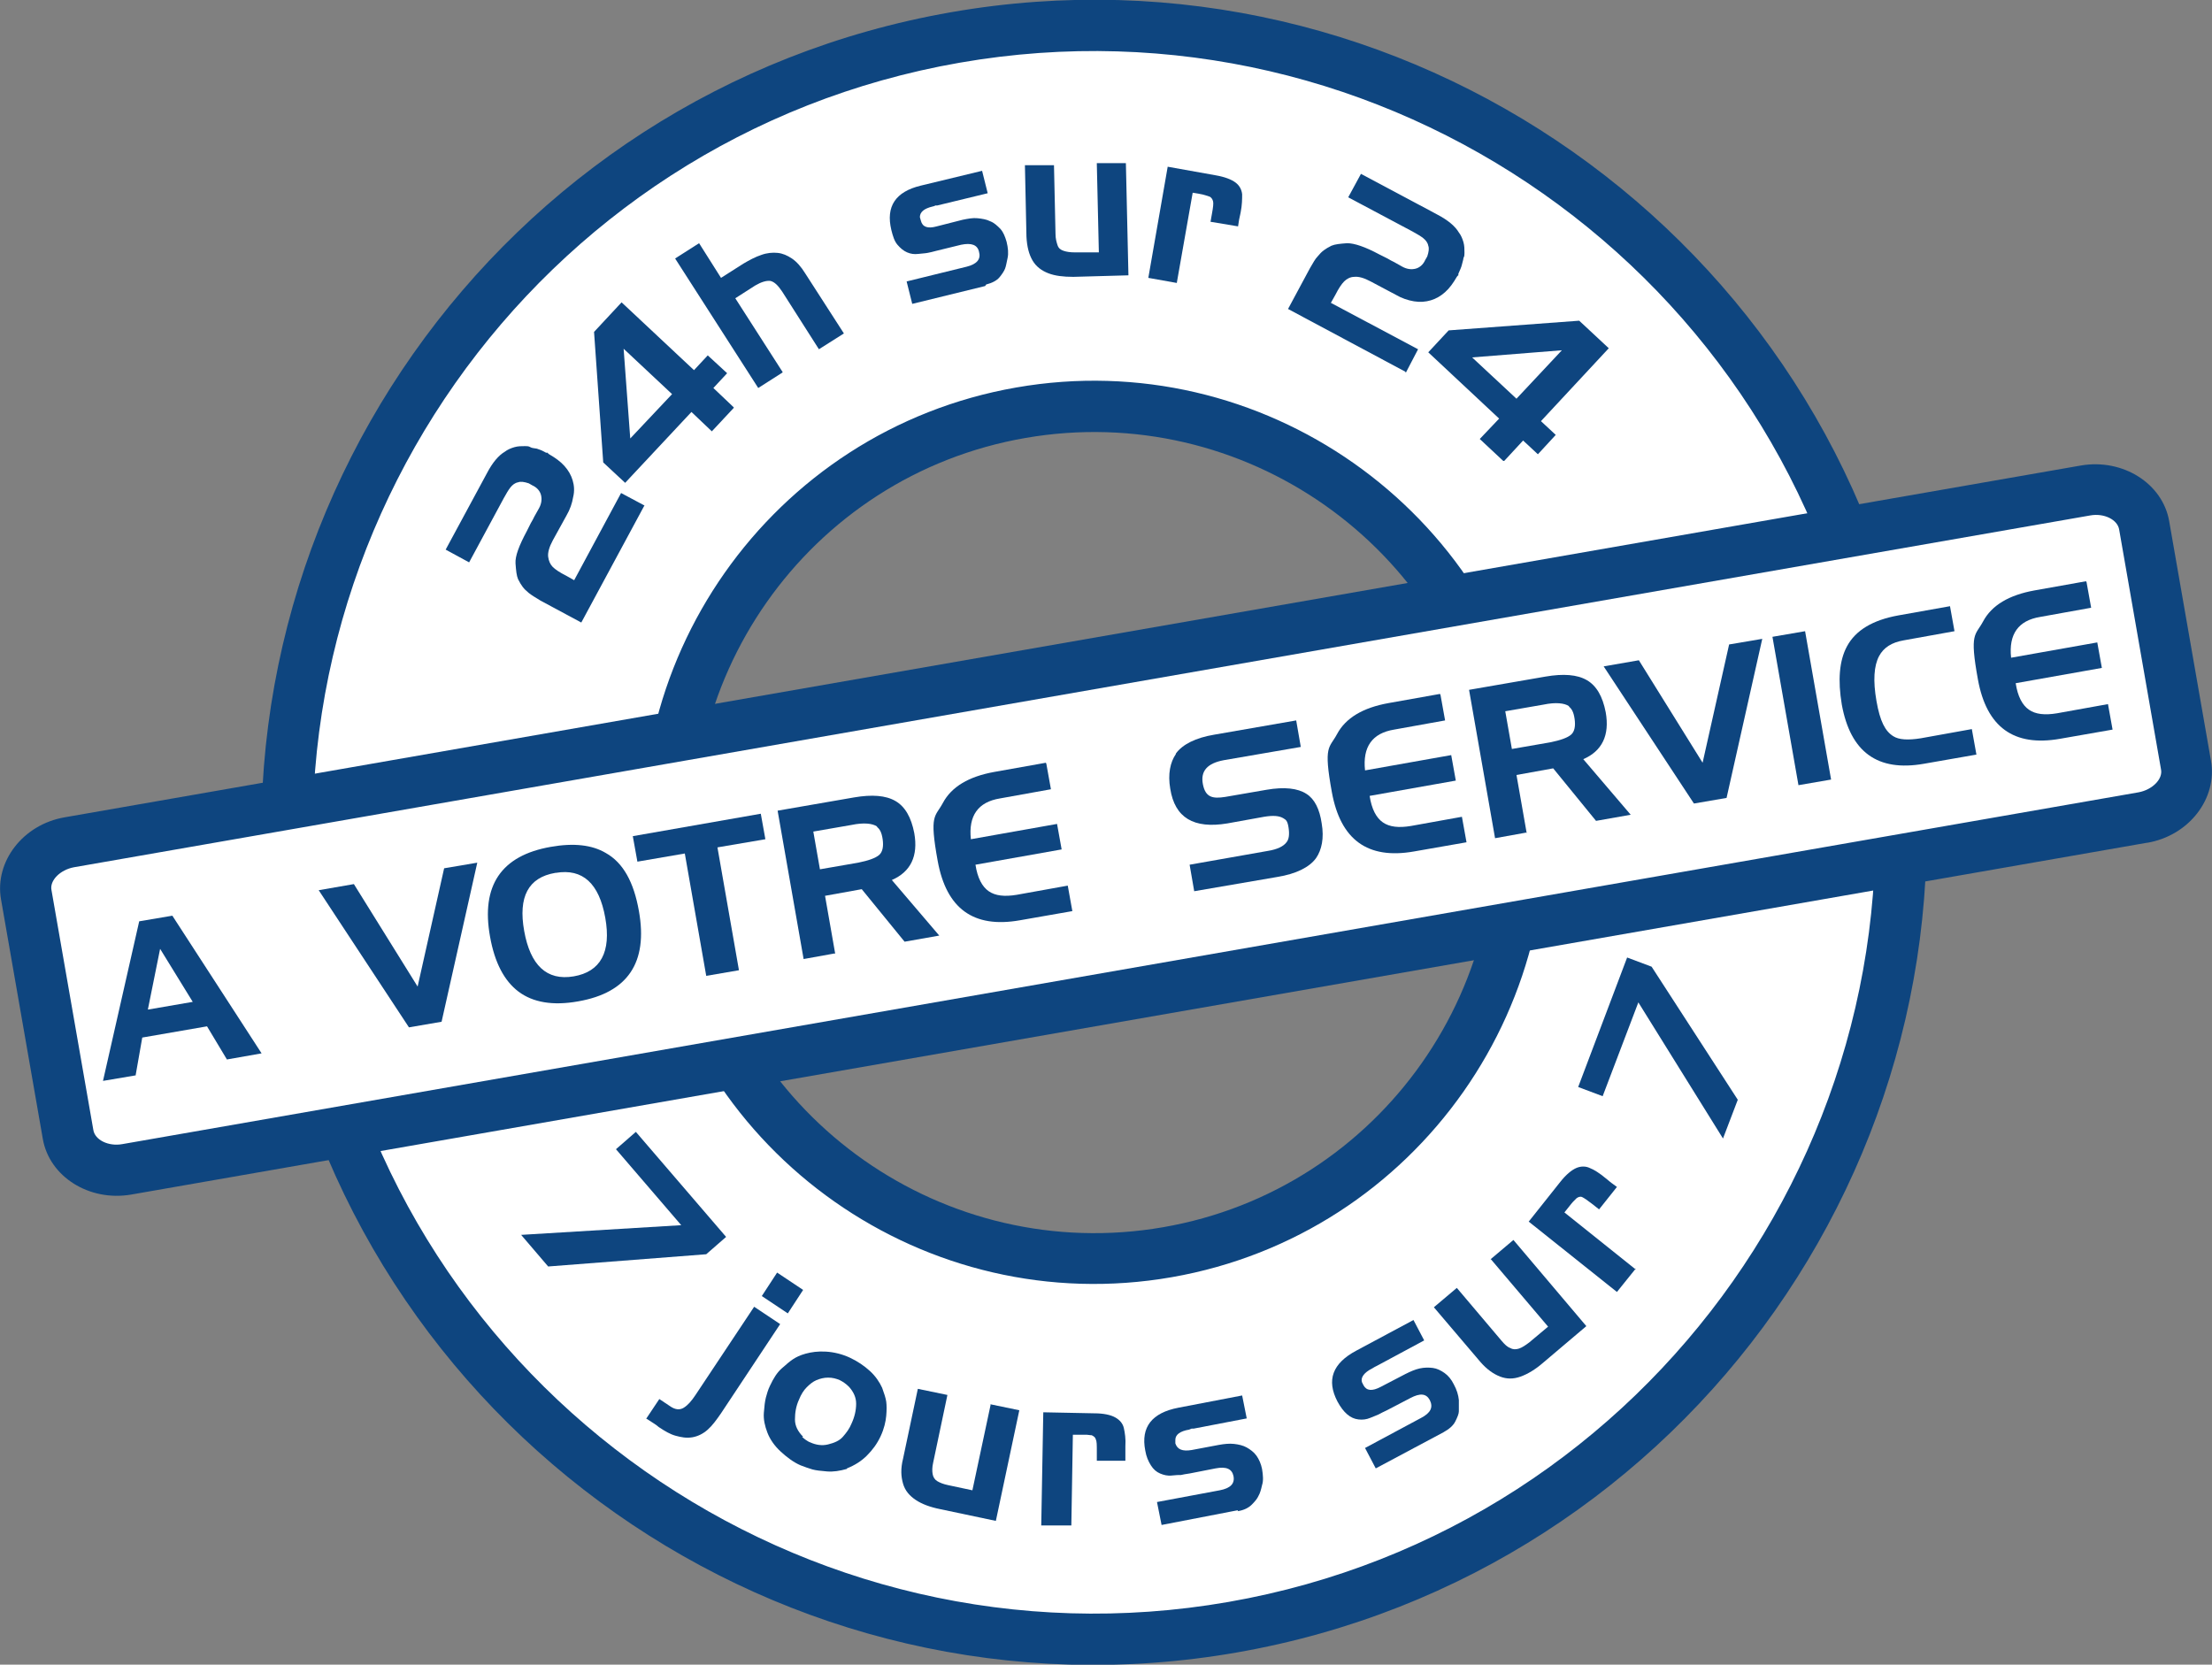
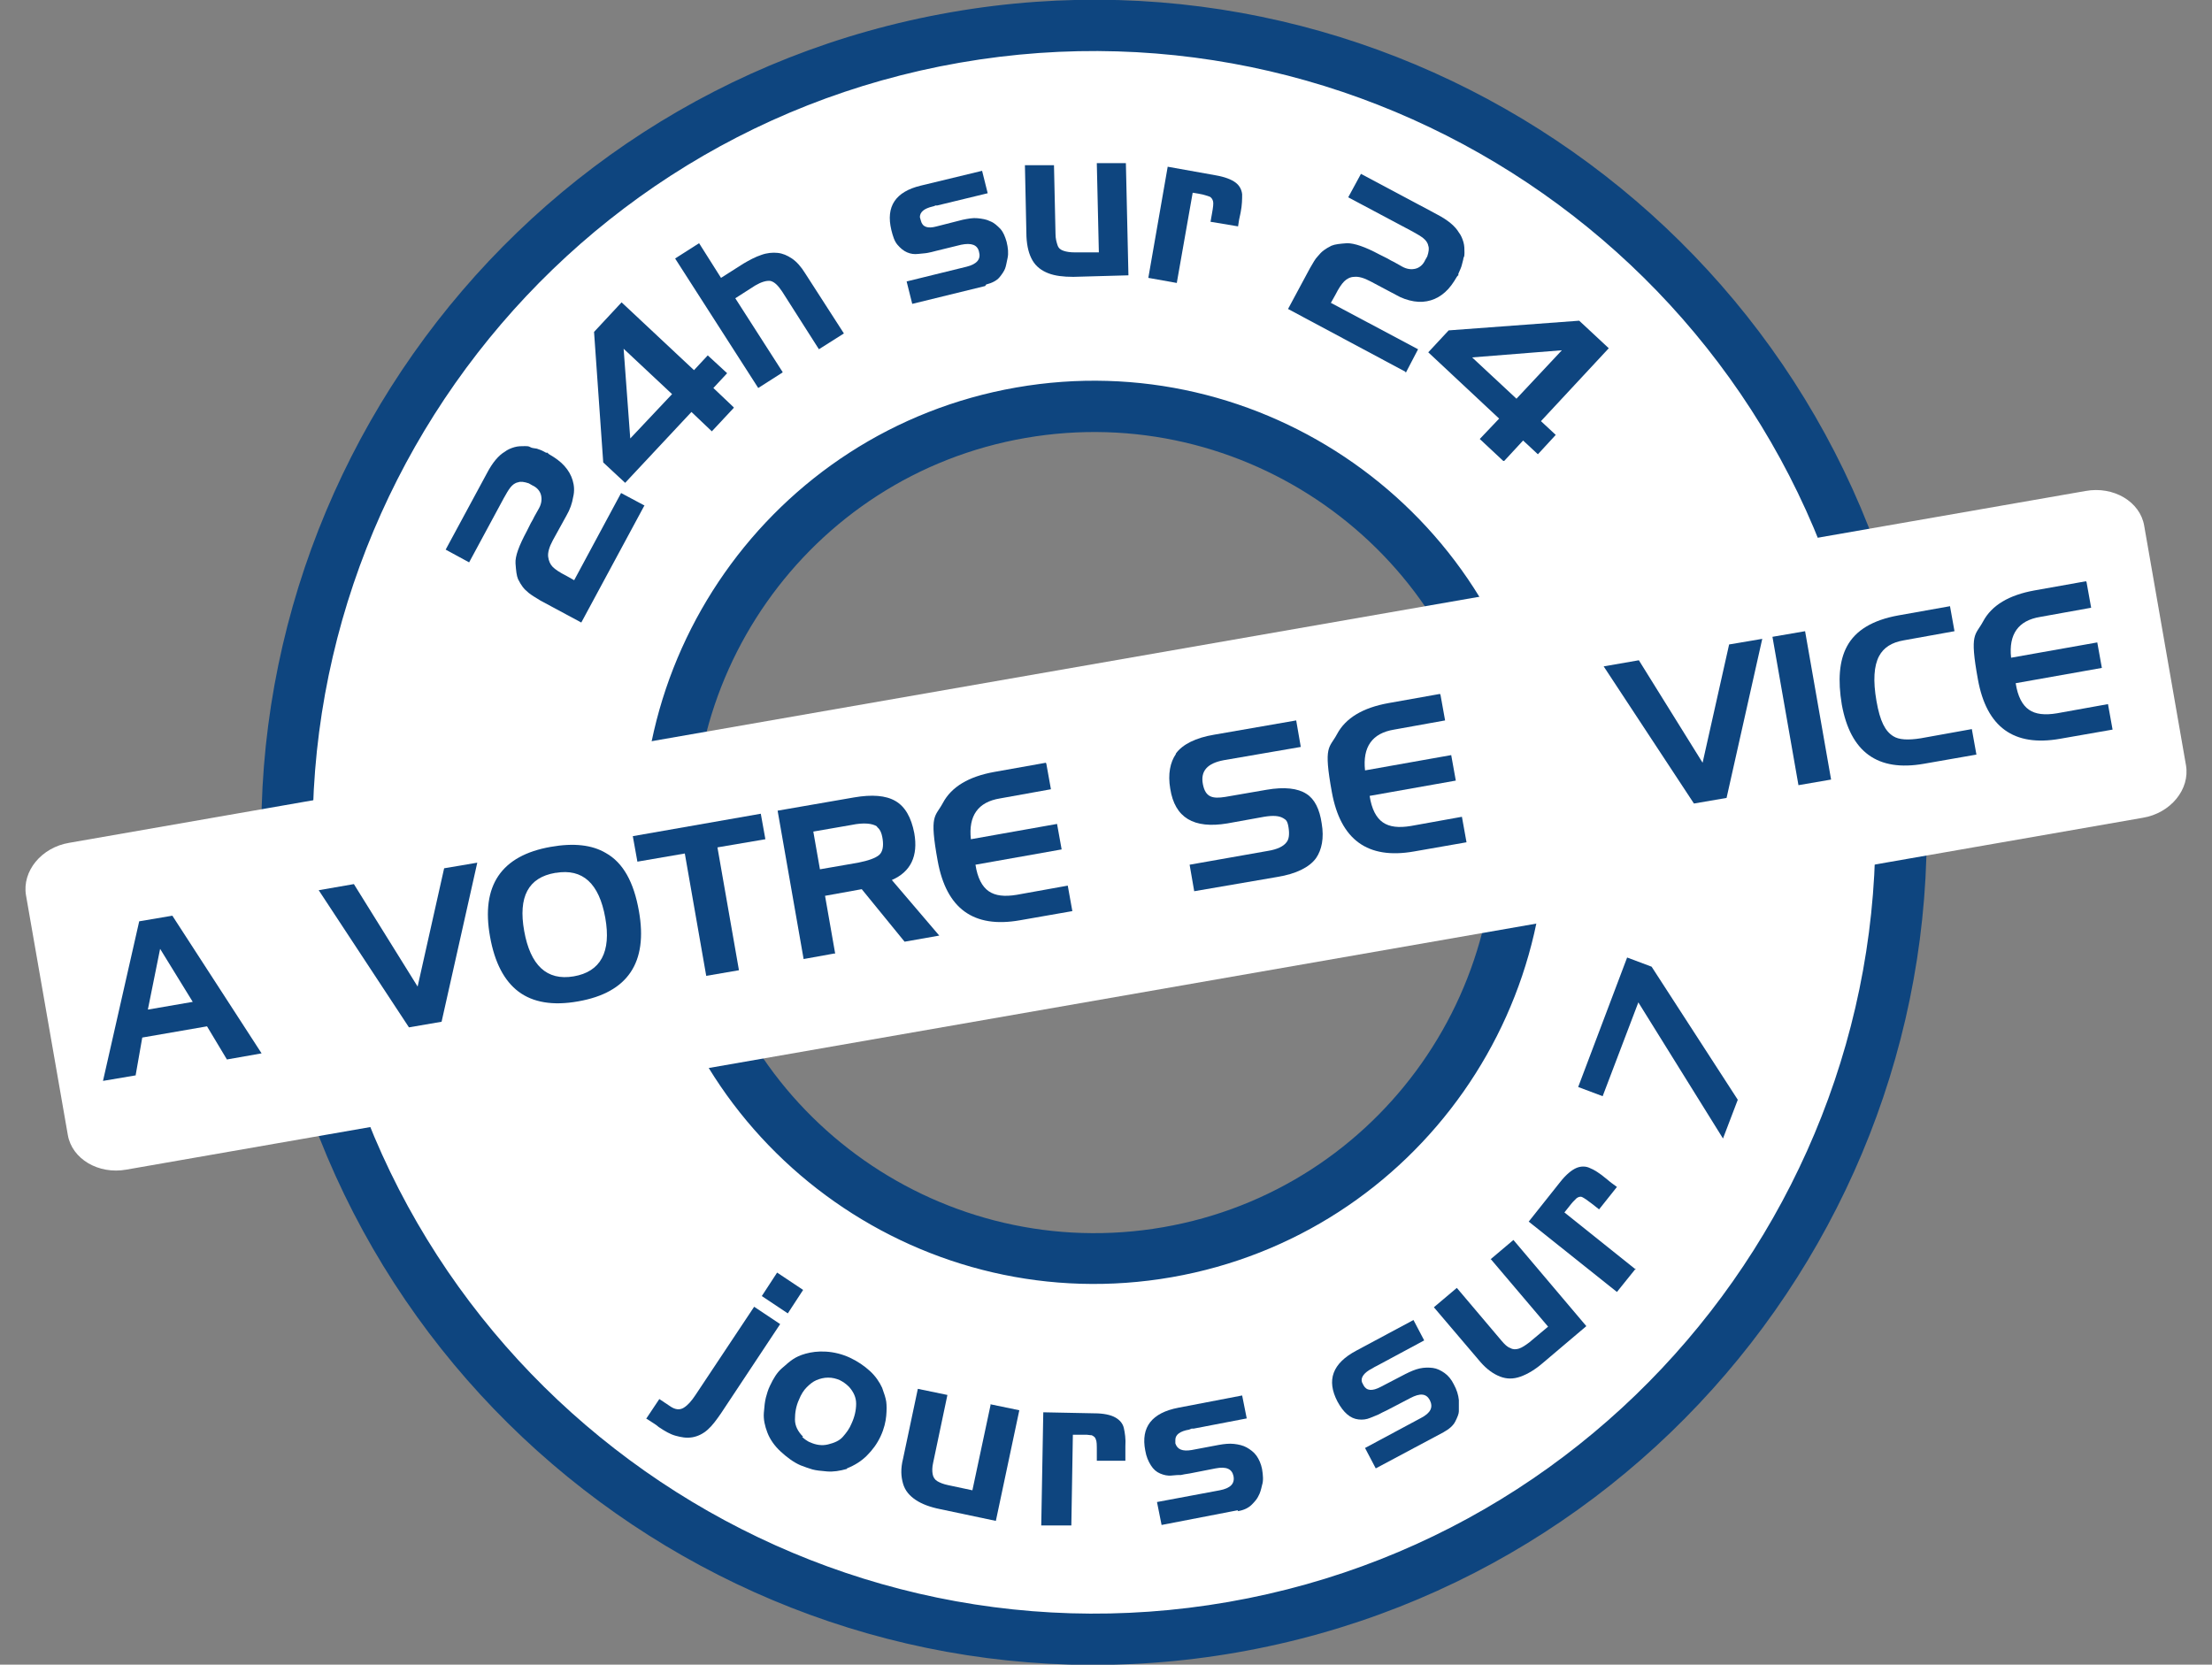
<svg xmlns="http://www.w3.org/2000/svg" id="Calque_2" viewBox="0 0 433.8 326.5">
  <rect x="0" y="0" width="433.8" height="326.5" fill="#808080" stroke="none" />
  <defs>
    <style> .st0 { fill: #fff; } .st1 { fill: #0e457f; } </style>
  </defs>
  <g id="Forme">
    <path class="st0" d="M187.4,7.4C101.3,22.4,43.6,104.4,58.7,190.5c15,86.1,97,143.7,183.1,128.7,86.1-15,143.7-97,128.7-183.1C355.4,50,273.4-7.6,187.4,7.4ZM228.9,245.6c-45.5,7.9-88.7-22.5-96.7-67.9s22.5-88.7,67.9-96.7c45.5-7.9,88.7,22.5,96.7,67.9s-22.5,88.7-67.9,96.7h0Z" />
    <path class="st1" d="M242.6,324.1c-88.7,15.5-173.4-44.1-188.9-132.8S97.8,17.9,186.5,2.4c88.7-15.5,173.4,44.1,188.9,132.8,15.5,88.7-44.1,173.4-132.8,188.9h0ZM188.2,12.3C105,26.8,49.1,106.4,63.6,189.6c14.5,83.2,94.1,139.1,177.3,124.6,83.2-14.5,139.1-94.1,124.6-177.3S271.4-2.2,188.2,12.3ZM229.8,250.5c-48.1,8.4-94.1-23.9-102.5-72s23.9-94.1,72-102.5,94.1,23.9,102.5,72c8.4,48.1-23.9,94.1-72,102.5h0ZM201.1,85.9c-42.7,7.4-71.3,48.2-63.9,90.9s48.2,71.3,90.9,63.9c42.7-7.4,71.3-48.2,63.9-90.9s-48.2-71.3-90.9-63.9h0Z" />
    <g>
      <path class="st0" d="M428.7,150.1c.8,4.7-3,9.4-8.5,10.3L24.8,229.4c-5.5,1-10.7-2.1-11.5-6.8l-8.2-47c-.8-4.7,3-9.4,8.5-10.3l395.4-69c5.5-1,10.7,2.1,11.5,6.8l8.2,47h0Z" />
-       <path class="st1" d="M421,165.3L25.7,234.3c-8.2,1.4-16-3.5-17.3-10.9L.2,176.4c-1.3-7.4,4.3-14.7,12.5-16.1l395.4-69c8.2-1.4,16,3.5,17.3,10.9l8.2,47c1.3,7.4-4.3,14.7-12.5,16.1ZM14.5,170.1c-2.7.5-4.8,2.6-4.4,4.5l8.2,47c.3,2,3,3.3,5.7,2.8l395.4-69c2.7-.5,4.8-2.6,4.4-4.5l-8.2-47c-.3-2-3-3.3-5.7-2.8L14.5,170.1Z" />
    </g>
  </g>
  <g id="Texte">
    <g>
      <path class="st1" d="M26.7,210.9l-6.5,1.1,7.1-31.3,6.5-1.1,17.5,27-6.8,1.2-3.9-6.5-12.7,2.2s-1.3,7.4-1.3,7.4ZM29.1,198l8.7-1.5-6.4-10.4-2.4,11.9Z" />
      <path class="st1" d="M93.6,169.2l-7,31.2-6.4,1.1-17.7-26.9,6.9-1.2,12.5,20.1,5.2-23.2,6.5-1.1h0Z" />
      <path class="st1" d="M96.1,183.7c-1.8-10,2.2-15.9,11.9-17.6,4.5-.8,8.1-.4,10.8,1.2,3.4,1.9,5.5,5.7,6.5,11.4,1.8,10.1-2.2,16-11.9,17.7-5,.9-8.9.2-11.7-1.9-2.8-2.1-4.7-5.7-5.6-10.8h0ZM108.9,171.2c-5.3.9-7.3,4.7-6.1,11.4s4.4,9.8,9.7,8.9,7.4-4.8,6.2-11.5-4.4-9.7-9.7-8.8h0Z" />
      <path class="st1" d="M144.9,190.3l-6.4,1.1-4.2-24-9.3,1.6-.9-5,25.1-4.4.9,5-9.4,1.6,4.2,24h0Z" />
      <path class="st1" d="M163.7,187l-6.1,1.1-5.1-29.1,15-2.6c3.5-.6,6.2-.4,8.1.7,1.9,1.1,3.1,3.2,3.7,6.3.8,4.5-.7,7.6-4.4,9.2l9.3,10.9-6.8,1.2-8.4-10.3-7.2,1.3,2,11.4h0ZM172,162.1c-.9-.6-2.6-.8-5-.3l-7.5,1.3,1.3,7.4,7.5-1.3c2-.4,3.4-.9,4.1-1.5s.9-1.7.7-3.1-.6-2-1.1-2.4h0Z" />
      <path class="st1" d="M205.2,149.8l.9,5-10,1.8c-4.3.7-6.2,3.4-5.7,8l16.9-3,.9,5-16.9,3c.4,2.6,1.3,4.3,2.6,5.2s3.1,1.1,5.5.7l10-1.8.9,5-10.3,1.8c-9.1,1.6-14.4-2.3-16.1-11.6s-.5-8.6,1-11.4c1.7-3.2,5.1-5.2,10.1-6.1l10.1-1.8h0Z" />
      <path class="st1" d="M230.6,147.8c1.3-1.8,3.9-3.1,7.5-3.7l16.1-2.8.9,5.2-15.1,2.6c-3.2.6-4.6,2.1-4.1,4.7s1.9,2.9,4.4,2.5l8.1-1.4c3.5-.6,6.1-.3,7.8.8,1.6,1,2.6,3,3,5.8.5,2.9,0,5.2-1.1,6.8-1.3,1.8-3.9,3.1-7.6,3.7l-16.3,2.8-.9-5.2,15.3-2.7c1.9-.3,3.1-.9,3.7-1.7.5-.6.6-1.6.4-2.9s-.5-1.5-1-1.8c-.8-.5-2-.6-3.8-.3l-7.2,1.3c-6.6,1.1-10.3-1.1-11.2-6.8-.5-2.9,0-5.2,1.1-6.8h0Z" />
      <path class="st1" d="M282.5,136.3l.9,5-10,1.8c-4.3.7-6.2,3.4-5.7,8l16.9-3,.9,5-16.9,3c.4,2.6,1.3,4.3,2.6,5.2,1.3.9,3.1,1.1,5.5.7l10-1.8.9,5-10.3,1.8c-9.1,1.6-14.4-2.3-16.1-11.6s-.5-8.6,1-11.4c1.7-3.2,5.1-5.2,10.1-6.1l10.1-1.8h0Z" />
-       <path class="st1" d="M299.3,163.3l-6.1,1.1-5.1-29.1,15-2.6c3.5-.6,6.2-.4,8.1.7,1.9,1.1,3.1,3.2,3.7,6.3.8,4.5-.7,7.6-4.4,9.2l9.3,10.9-6.8,1.2-8.4-10.3-7.2,1.3,2,11.4h0ZM307.7,138.5c-.9-.6-2.6-.8-5-.3l-7.5,1.3,1.3,7.4,7.5-1.3c2-.4,3.4-.9,4.1-1.5s.9-1.7.7-3.1-.6-2-1.1-2.4h0Z" />
      <path class="st1" d="M345.6,125.3l-7,31.2-6.4,1.1-17.7-26.9,6.9-1.2,12.5,20.1,5.2-23.2,6.5-1.1h0Z" />
      <path class="st1" d="M347.6,124.9l6.4-1.1,5.1,29.1-6.4,1.1-5.1-29.1Z" />
      <path class="st1" d="M382.4,118.8l.9,5-10,1.8c-2.3.4-3.9,1.4-4.8,3.1-1,1.9-1.2,4.8-.5,8.8s1.7,5.9,3.3,6.9c1.1.7,2.9.8,5.4.4l10-1.8.9,5-10.3,1.8c-9.1,1.6-14.4-2.3-16.1-11.6-.8-4.8-.5-8.6,1-11.4,1.7-3.2,5.1-5.2,10.1-6.1l10.1-1.8h0Z" />
-       <path class="st1" d="M409.2,114.2l.9,5-10,1.8c-4.3.7-6.2,3.4-5.7,8l16.9-3,.9,5-16.9,3c.4,2.6,1.3,4.3,2.6,5.2,1.3.9,3.1,1.1,5.5.7l10-1.8.9,5-10.3,1.8c-9.1,1.6-14.4-2.3-16.1-11.6s-.5-8.6,1-11.4c1.7-3.2,5.1-5.2,10.1-6.1l10.1-1.8h0Z" />
+       <path class="st1" d="M409.2,114.2l.9,5-10,1.8c-4.3.7-6.2,3.4-5.7,8l16.9-3,.9,5-16.9,3c.4,2.6,1.3,4.3,2.6,5.2,1.3.9,3.1,1.1,5.5.7l10-1.8.9,5-10.3,1.8c-9.1,1.6-14.4-2.3-16.1-11.6s-.5-8.6,1-11.4c1.7-3.2,5.1-5.2,10.1-6.1l10.1-1.8Z" />
    </g>
    <g>
      <path class="st1" d="M126.4,99.1l-12.4,23-8-4.3c-1-.6-1.8-1.1-2.3-1.5-.5-.4-.9-.8-1.2-1.2-.3-.4-.6-.9-.9-1.5-.3-.7-.4-1.7-.5-3.1s.7-3.5,2.2-6.3l.8-1.6.4-.7.3-.6.9-1.6c.5-.9.6-1.8.4-2.6-.2-.8-.8-1.5-1.7-1.9l-.7-.4c-.9-.3-1.6-.4-2.1-.2-.6.1-1.1.5-1.5,1s-.8,1.2-1.3,2.1l-6.8,12.6-4.6-2.5,7.4-13.7.7-1.3c1.1-2.1,2.3-3.5,3.5-4.2.5-.4,1.2-.7,1.9-.9s1.4-.2,2.1-.2c.3,0,.7,0,1,.2s.8.2,1.3.3c.6.2,1.1.4,1.8.8h.3c0,.1.3.3.3.3,1.2.7,2.2,1.4,3,2.3s1.3,1.8,1.6,2.8.4,2.1.1,3.3c-.2,1.2-.6,2.4-1.3,3.6l-2.7,4.9c-.7,1.3-1,2.4-.9,3.2s.4,1.5.9,2,1.4,1.1,2.6,1.7l1.6.9,9.2-17.1,4.5,2.4h0Z" />
      <path class="st1" d="M143.9,80l-4.3,4.6-4-3.8-13,13.9-4.3-4-1.8-25.6,5.4-5.8,14.2,13.3,2.7-2.9,3.8,3.5-2.7,2.9,4,3.8h0ZM123.6,86l8.2-8.7-9.5-8.9s1.3,17.6,1.3,17.6Z" />
      <path class="st1" d="M153.4,73.1l-4.7,3-16.3-25.4,4.7-3,4.3,6.8,4.4-2.8c1.2-.7,2.3-1.3,3.5-1.7,1.1-.4,2.2-.5,3.2-.4,1,.1,1.9.5,2.8,1.1.9.6,1.8,1.6,2.6,2.9l7.6,11.8-4.9,3.1-7.2-11.3c-.8-1.2-1.5-1.9-2.3-2.1-.8-.1-1.8.2-3,.9l-3.9,2.5,9.3,14.5h0Z" />
      <path class="st1" d="M193.2,56.1l-14.3,3.5-1.1-4.4,11.8-2.9c2-.5,2.8-1.5,2.4-2.9-.3-1.4-1.5-1.8-3.5-1.4l-4.9,1.2c-.7.2-1.2.3-1.7.4s-1,.1-1.8.2-1.5,0-2.2-.3-1.3-.8-1.9-1.5-.9-1.7-1.2-2.9c-1.1-4.6.8-7.5,5.8-8.7l12-2.9,1.1,4.4-9.9,2.4h-.4c0,.1-.5.2-.5.2-1.7.4-2.5,1.1-2.5,2.1l.2.7c.3,1.2,1.3,1.6,3.1,1.1l5.1-1.3c1-.2,2-.4,2.9-.3s1.7.2,2.5.6c.8.3,1.4.9,2,1.5.6.7.9,1.5,1.2,2.5.3,1.2.4,2.3.2,3.2s-.3,1.6-.5,2.1c-.2.5-.6,1.1-1.1,1.7s-1.4,1.1-2.6,1.4h0Z" />
      <path class="st1" d="M215.1,32h5.7c0-.1.5,22,.5,22l-10.8.3c-2,0-3.6-.2-4.9-.7s-2.4-1.3-3.1-2.5c-.7-1.2-1.1-2.7-1.2-4.7l-.3-14h5.7c0-.1.3,13.5.3,13.5,0,.9.2,1.6.4,2.2s.6.9,1.2,1.1c.6.2,1.3.3,2.2.3h4.7c0-.1-.4-17.4-.4-17.4h0Z" />
      <path class="st1" d="M230.8,55.5l-5.6-1,3.8-21.8,9.5,1.7c1.7.3,3,.8,3.8,1.4.8.6,1.2,1.4,1.3,2.3,0,.9,0,2.1-.3,3.6l-.3,1.4-.2,1.3-5.4-.9.3-1.7c.2-1.1.3-1.9.2-2.3s-.3-.7-.6-.9c-.3-.1-.6-.2-.9-.3s-.7-.2-1.3-.3l-1.2-.2-3.1,17.6h0Z" />
      <path class="st1" d="M275.6,72.9l-23-12.3,4.3-8c.6-1,1-1.8,1.5-2.3.4-.5.8-.9,1.2-1.2s.9-.6,1.5-.9c.7-.3,1.7-.4,3.1-.5,1.4,0,3.5.7,6.3,2.2l1.6.8.7.4.6.3,1.6.9c.9.5,1.8.6,2.6.4s1.5-.8,1.9-1.7l.4-.7c.3-.9.4-1.6.2-2.1-.1-.6-.5-1.1-1-1.5-.5-.4-1.2-.8-2.1-1.3l-12.6-6.7,2.5-4.6,13.7,7.3,1.3.7c2.1,1.1,3.5,2.3,4.2,3.5.4.5.7,1.2.9,1.9s.2,1.4.2,2.1c0,.3,0,.7-.2,1,0,.3-.2.8-.3,1.3s-.4,1.1-.7,1.8v.3c-.1,0-.3.3-.3.3-.7,1.2-1.4,2.2-2.3,3-.9.8-1.8,1.3-2.8,1.6-1,.3-2.1.4-3.3.2-1.2-.2-2.4-.6-3.6-1.3l-4.9-2.6c-1.3-.7-2.4-1-3.2-.9-.8,0-1.5.4-2,.9-.5.5-1.1,1.4-1.7,2.6l-.9,1.6,17.1,9.1-2.4,4.6h0Z" />
      <path class="st1" d="M294.8,90.4l-4.6-4.3,3.8-4-13.9-13,4-4.3,25.6-1.9,5.8,5.4-13.3,14.3,2.9,2.7-3.5,3.8-2.9-2.7-3.7,4ZM288.7,70.1l8.7,8.1,8.9-9.5-17.6,1.4h0Z" />
    </g>
    <g>
-       <path class="st1" d="M107.5,248.4l-5.3-6.2,31.4-1.9-12.8-14.9,3.9-3.4,17.7,20.6-3.9,3.4-31,2.4h0Z" />
      <path class="st1" d="M126.7,278.3l2.6-3.9,2.1,1.4c1,.7,1.9.8,2.7.3s1.5-1.3,2.3-2.5l11.5-17.3,5.1,3.4-11.6,17.5c-.9,1.3-1.7,2.4-2.6,3.2-.9.8-1.9,1.3-3,1.5-1.2.2-2.2,0-3.3-.3s-2.1-.9-3.3-1.7l-.5-.4-.6-.4-1.4-.9h0ZM152.4,249.6l5.1,3.4-3,4.6-5.1-3.4,3-4.6Z" />
      <path class="st1" d="M166.1,288.1c-1.4.4-2.7.6-3.9.5-1.2-.1-2.2-.2-2.9-.4s-1.5-.5-2.3-.8c-1.4-.6-2.7-1.6-3.9-2.7-1.2-1.1-2.1-2.4-2.6-3.7-.5-1.3-.8-2.6-.7-3.9s.2-2.2.4-3c.2-.7.4-1.5.8-2.3.7-1.5,1.4-2.6,2.3-3.4.9-.8,1.6-1.4,2.2-1.8.6-.4,1.4-.8,2.5-1.1s2.4-.5,4-.4c1.6.1,3.2.5,4.7,1.2,1.5.7,2.8,1.6,3.9,2.6s1.9,2.2,2.4,3.3c.4,1.1.7,2,.8,2.7.1.7.1,1.7,0,2.8s-.4,2.5-1.1,4c-.7,1.5-1.6,2.7-2.7,3.8s-2.4,1.9-3.9,2.5h0ZM157.3,281.8c.2.2.4.4.7.6.3.2.6.4.9.5,1.1.5,2.3.7,3.5.4s2.2-.7,2.9-1.5,1.3-1.6,1.7-2.6c.6-1.3.9-2.6.9-3.9,0-1.2-.5-2.3-1.4-3.3-.6-.6-1.2-1-1.8-1.3-.7-.3-1.4-.5-2.3-.5-.8,0-1.6.2-2.3.5-.7.3-1.3.8-1.9,1.4-.6.6-1.1,1.4-1.5,2.4-.6,1.3-.8,2.6-.8,3.9,0,1.3.6,2.4,1.6,3.4h0Z" />
      <path class="st1" d="M194.1,275.4l5.8,1.2-4.6,21.7-10.9-2.3c-2-.4-3.6-1-4.8-1.8-1.2-.8-2.1-1.8-2.5-3.2s-.5-2.9,0-4.9l2.9-13.7,5.8,1.2-2.8,13.3c-.2.9-.2,1.6-.1,2.2s.4,1.1.9,1.4,1.2.6,2.2.8l4.7,1,3.6-16.9h0Z" />
      <path class="st1" d="M210.1,299.2h-5.9c0,0,.4-22.2.4-22.2l10,.2c1.8,0,3.2.3,4.1.8.9.5,1.5,1.2,1.7,2.1s.4,2.1.3,3.6v1.5s0,1.3,0,1.3h-5.6c0,0,0-1.9,0-1.9,0-1.2,0-1.9-.2-2.3-.1-.4-.4-.6-.8-.8-.4,0-.7-.1-1-.1s-.8,0-1.4,0h-1.3s-.3,17.9-.3,17.9h0Z" />
      <path class="st1" d="M242.8,296.2l-15,2.9-.9-4.5,12.3-2.3c2.1-.4,3-1.3,2.7-2.8-.3-1.4-1.4-1.9-3.5-1.5l-5.1,1c-.7.1-1.3.2-1.7.3-.4,0-1,0-1.8.1s-1.6-.1-2.3-.4c-.7-.3-1.3-.8-1.8-1.6-.5-.8-.9-1.7-1.1-2.9-.9-4.6,1.3-7.4,6.5-8.4l12.5-2.4.9,4.5-10.4,2h-.4c0,0-.5.2-.5.2-1.8.3-2.7,1-2.7,2v.7c.4,1.2,1.4,1.6,3.2,1.3l5.3-1c1.1-.2,2.1-.3,3-.2s1.8.3,2.5.7,1.4.9,1.9,1.6c.5.7.9,1.6,1.1,2.6.2,1.2.3,2.3,0,3.2-.2.9-.4,1.6-.7,2.1-.2.5-.7,1.1-1.3,1.7-.6.6-1.5,1.1-2.8,1.3h0Z" />
      <path class="st1" d="M283.3,280.8l-13.5,7.2-2.1-4,11-5.9c1.9-1,2.4-2.1,1.7-3.5-.7-1.3-1.9-1.4-3.8-.4l-4.6,2.4c-.7.3-1.2.6-1.6.8-.4.2-1,.4-1.7.7s-1.5.4-2.3.3-1.5-.4-2.2-1c-.7-.6-1.3-1.4-1.9-2.5-2.2-4.2-1-7.5,3.7-10l11.2-6,2.1,4-9.3,5-.4.2-.5.3c-1.6.8-2.3,1.8-2,2.7l.3.6c.6,1.1,1.7,1.2,3.4.3l4.8-2.5c1-.5,1.9-.9,2.8-1.1.9-.2,1.8-.2,2.6-.1s1.6.5,2.3,1c.7.5,1.3,1.2,1.8,2.2.6,1.1.9,2.1,1,3.1,0,.9,0,1.7,0,2.2s-.3,1.2-.7,2c-.4.8-1.2,1.5-2.3,2.1h0Z" />
      <path class="st1" d="M292.3,247l4.5-3.8,14.3,16.9-8.5,7.2c-1.5,1.3-3,2.2-4.4,2.7-1.4.5-2.7.5-4,0s-2.6-1.4-3.9-2.9l-9.1-10.7,4.5-3.8,8.8,10.4c.6.7,1.1,1.2,1.7,1.4.5.3,1.1.3,1.7.1.6-.2,1.2-.6,2-1.2l3.7-3.1-11.2-13.2h0Z" />
      <path class="st1" d="M320.8,248.8l-3.7,4.6-17.3-13.8,6.2-7.8c1.1-1.4,2.2-2.3,3.1-2.7s1.9-.4,2.7,0c.8.3,1.9,1,3.1,2l1.1.9,1.1.8-3.5,4.4-1.4-1.1c-.9-.7-1.5-1.1-1.9-1.3s-.8,0-1.1.2c-.3.3-.5.5-.7.7s-.5.6-.9,1.1l-.8,1,14,11.2h0Z" />
      <path class="st1" d="M340.8,215.7l-2.9,7.6-16.6-26.7-7,18.4-4.8-1.8,9.6-25.4,4.8,1.8,16.9,26.1h0Z" />
    </g>
  </g>
</svg>